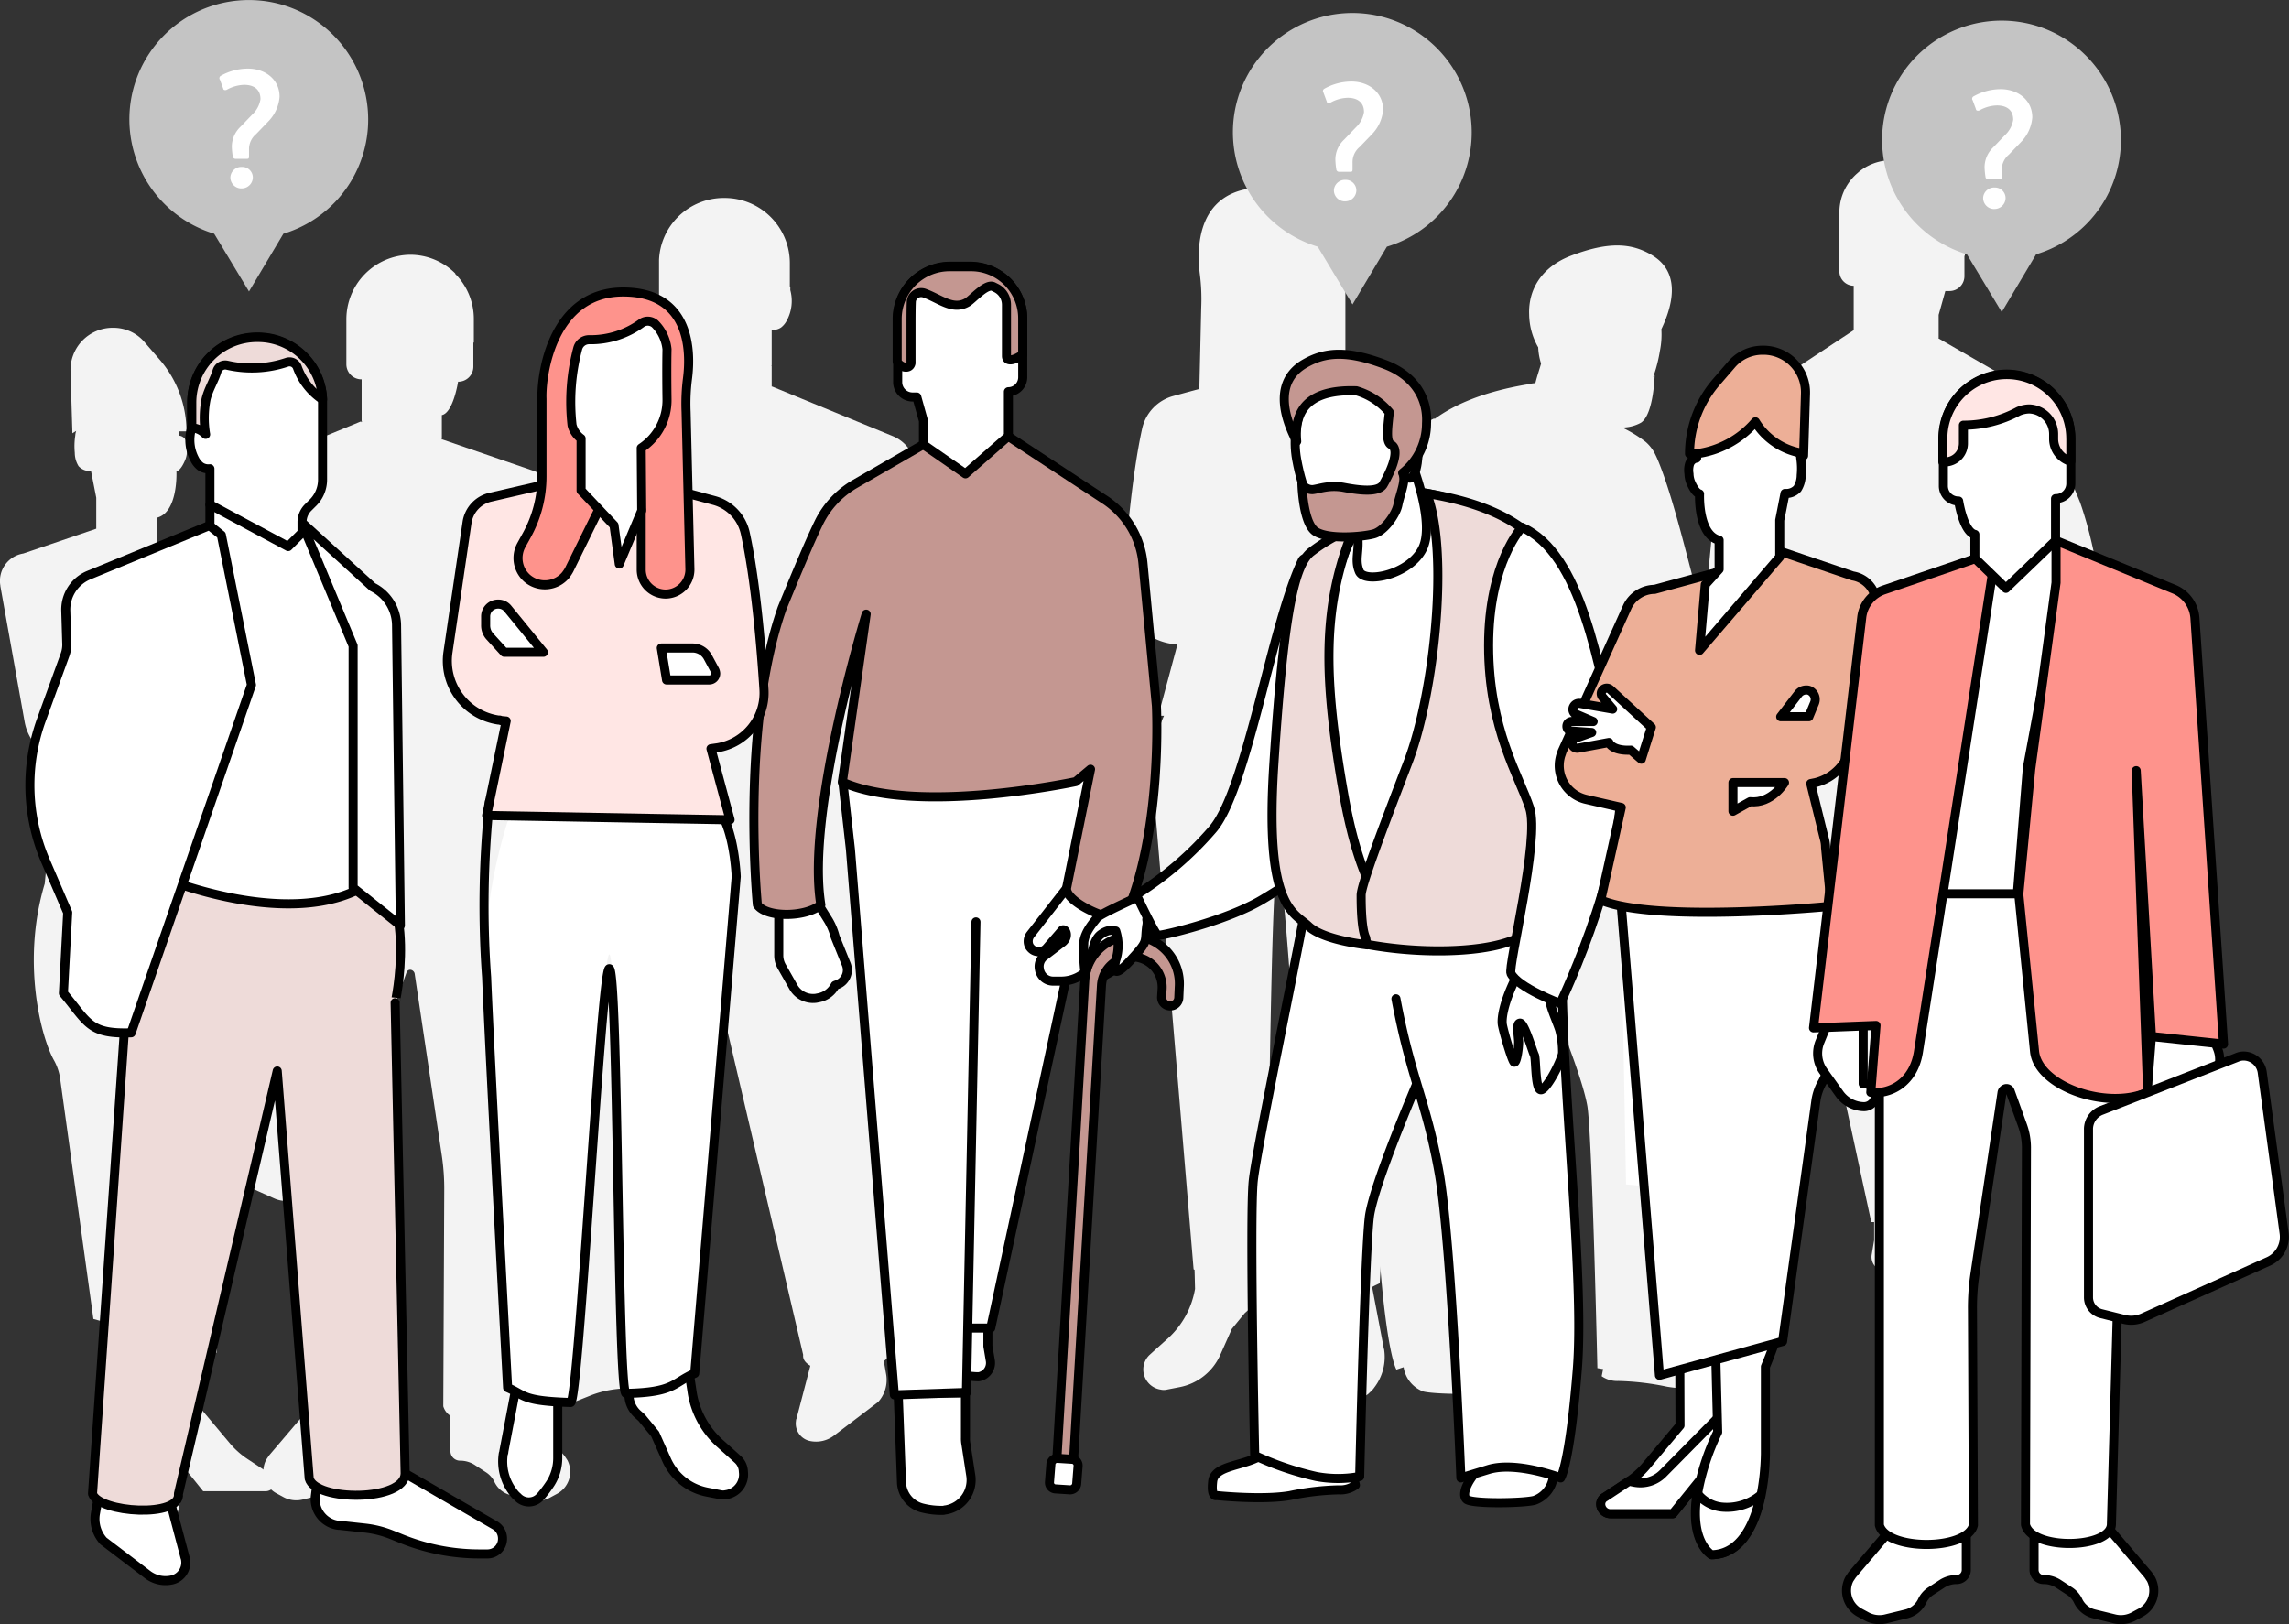
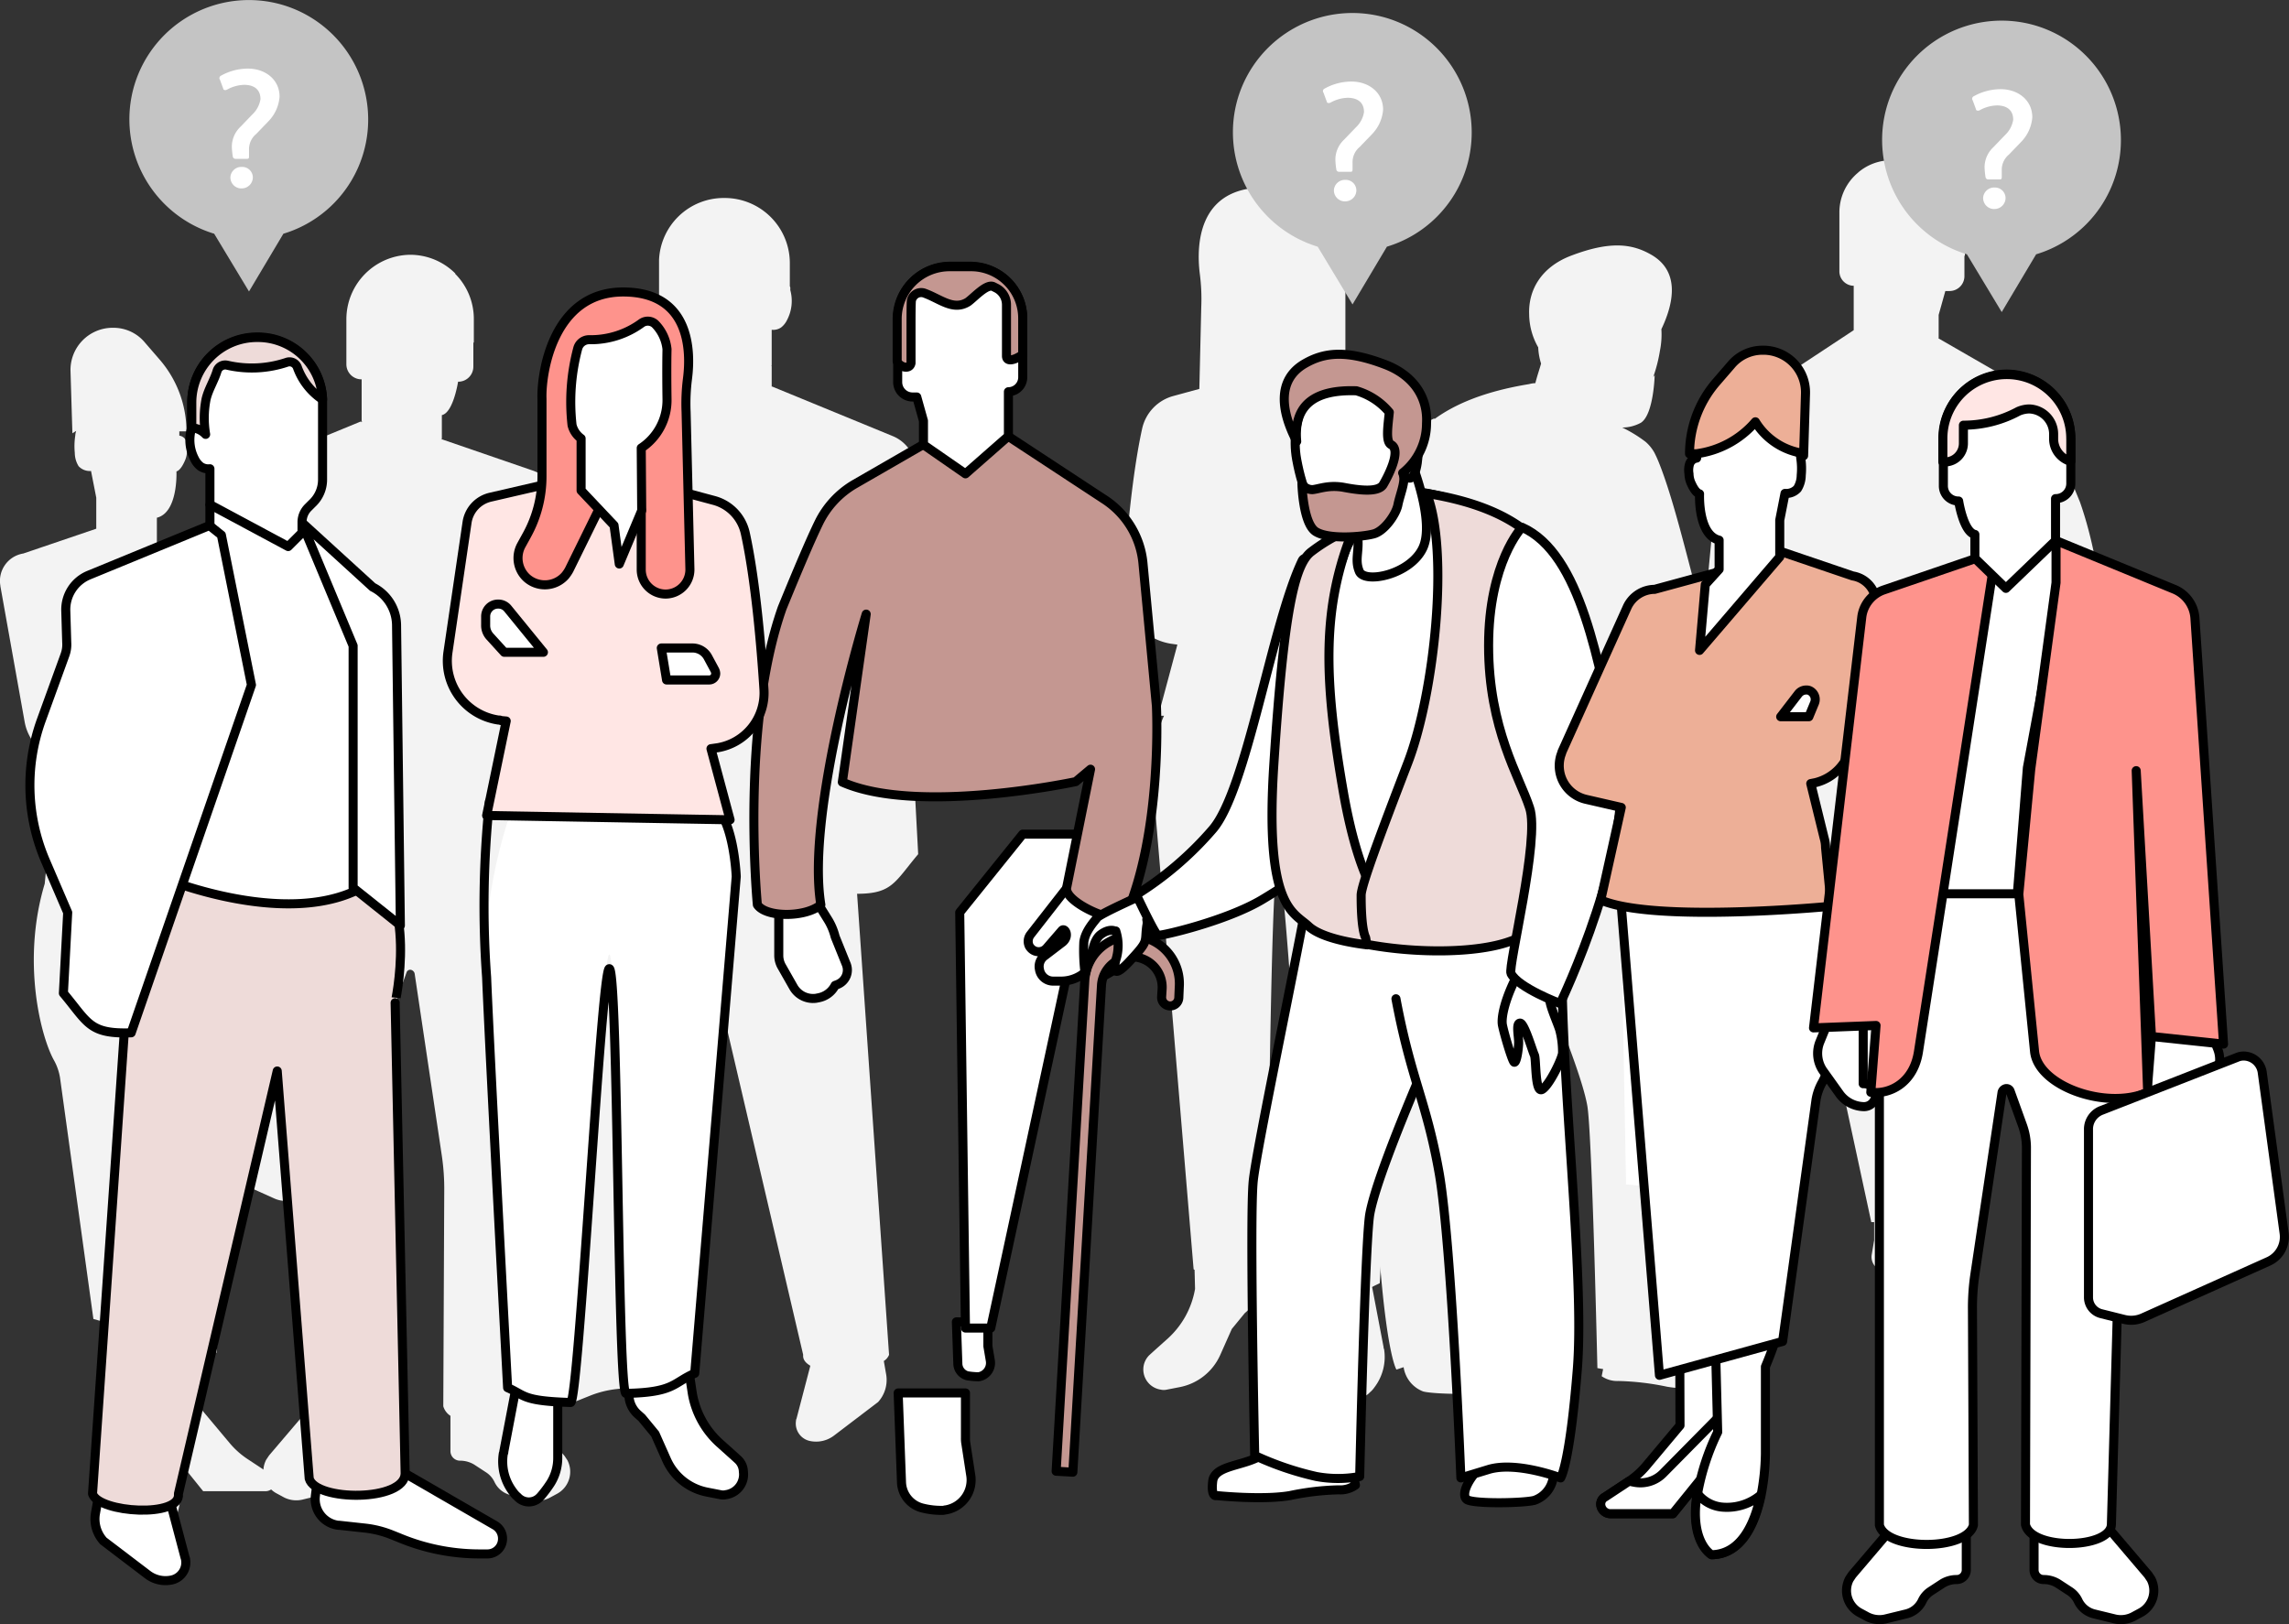
<svg xmlns="http://www.w3.org/2000/svg" width="379.365" height="269.231" viewBox="0 0 379.365 269.231">
  <rect x="0" y="0" width="379.365" height="269.231" fill="#333333" stroke="none" />
  <defs>
    <style>
      .cls-1 {
        fill: #f3f3f3;
      }

      .cls-2, .cls-4 {
        fill: #fff;
      }

      .cls-11, .cls-2, .cls-3, .cls-5, .cls-7, .cls-8, .cls-9 {
        stroke: #000;
        stroke-linecap: round;
        stroke-linejoin: round;
        stroke-width: 1.5px;
      }

      .cls-3 {
        fill: #c49791;
      }

      .cls-5 {
        fill: none;
      }

      .cls-6, .cls-7 {
        fill: #ffe6e4;
      }

      .cls-8 {
        fill: #fe938c;
      }

      .cls-9 {
        fill: #eedbd9;
      }

      .cls-10 {
        fill: #c4c4c4;
      }

      .cls-11 {
        fill: #edaf97;
      }
    </style>
  </defs>
  <g id="start-slide-0" transform="translate(-15.927 -26.862)">
    <path id="Path_12614" data-name="Path 12614" class="cls-1" d="M373.28,135.956l2.215-23.494a14.2,14.2,0,0,1,6.487-10.758L397.8,91.262h0V83.9a2.4,2.4,0,0,1-2.373-2.452V71.8a8.583,8.583,0,0,1,3.085-6.645l.079-.079h0a8.407,8.407,0,0,1,5.458-1.978h3.4a8.354,8.354,0,0,1,6.17,2.61,8.805,8.805,0,0,1,2.61,6.17v6.961c0,.079-.079.079-.079.158v3.322a2.465,2.465,0,0,1-2.452,2.452h-.712l-1.107,3.955v3.955h.079l11.391,6.566a15.05,15.05,0,0,1,5.854,6.328c1.345,2.769,3.243,7.2,6.091,14.16,6.961,19.776,4.113,49.2,4.113,49.2-.554.87-1.978,1.345-3.56,1.5v6.882a3.675,3.675,0,0,1-.475,1.819l-1.978,3.481a3.746,3.746,0,0,1-3.718,1.819l-.4-.079a3.887,3.887,0,0,1-2.769-2.057c-.158-.079-.237-.079-.4-.158a2.563,2.563,0,0,1-1.424-3.4l1.819-4.509a10.133,10.133,0,0,1,1.107-2.69l1.5-2.452c-.079-.079-.158-.079-.237-.158,2.531-15.5-7.515-48.175-7.515-48.175l3.955,27.845h-.079l-1.266,11.154-7.278,90.418h-.633l-.554,14.555a4.56,4.56,0,0,1-3.4,4.193,12.711,12.711,0,0,1-3.481.4c-.158,0-.316-.079-.475-.079a5.02,5.02,0,0,1-4.113-5.775l.791-5.142a4.866,4.866,0,0,0,.079-1.028v-7.436h2.215l-2.373-.079-.079-2.769h-.079a11.8,11.8,0,0,1-1.661.158h-.237a2.325,2.325,0,0,1-1.9-2.69l.4-2.373V239.11h-.475l-12.42-57.589a5.938,5.938,0,0,1-4.034-2.215l-1.028-1.266a9.6,9.6,0,0,1-2.057-5.063L381.033,171a4.644,4.644,0,0,1-2.531.079C372.173,156.84,373.28,135.956,373.28,135.956Z" transform="translate(-74.651 -9.668)" />
    <path id="Path_12615" data-name="Path 12615" class="cls-1" d="M251.295,134.7c.475-7.436,1.424-18.273,3.085-25.868a7.222,7.222,0,0,1,5.142-5.458l4.351-1.187.316-13.527a32.451,32.451,0,0,0-.237-5.537C263.4,78.767,263.4,68.8,274.631,68.8c11.708,0,13.606,13.606,13.448,17.72V99.335a9.57,9.57,0,0,0,.079,1.5l8.464,1.978a5.062,5.062,0,0,1,3.876,4.193l3.164,21.517a9.917,9.917,0,0,1-8.385,11.233.593.593,0,0,0-.4.079l-.87.079,2.769,13.369h0l.475,2.294h-.237a173.325,173.325,0,0,1,.237,26.817c-.237,5.617-.87,18.273-1.5,31.168h.158s-.079.949-.316,2.69c-.87,17.324-1.819,34.174-1.819,34.174-.475.237-.87.4-1.266.633l1.9,9.967a.475.475,0,0,0,.079.316,8.284,8.284,0,0,1-1.582,6.328,4.145,4.145,0,0,1-.791.87,2.509,2.509,0,0,1-3.56.158l-.237-.237a20.2,20.2,0,0,1-1.661-2.215,7.819,7.819,0,0,1-1.187-4.193V252.8c-.633,0-1.345.079-2.136.079-1.345.079-5.063-71.907-6.408-71.907-1.5,0-1.345,70.4-2.769,70.4h-.712a4.357,4.357,0,0,1-1.345,3.4l-.712.633-2.136,2.61-1.9,4.272a9.286,9.286,0,0,1-6.8,5.379l-2.057.4a2.228,2.228,0,0,1-1.028,0,3.381,3.381,0,0,1-2.848-3.8,3.344,3.344,0,0,1,.949-1.9l.87-.791,2.294-2.057a14.358,14.358,0,0,0,4.43-8.148l-.079-3.164c-.079,0-.079-.079-.158-.079l-6.882-82.349s.237-5.7,1.978-9.414h-.949l3.164-11.787-1.107-.158A9.338,9.338,0,0,1,251.295,134.7Z" transform="translate(-49.174 -10.859)" />
    <path id="Path_12616" data-name="Path 12616" class="cls-1" d="M117.566,267.973l14.872-8.623h0l1.661-78a41.189,41.189,0,0,1-.633-12.973l-.237.158.633-49.837a7.163,7.163,0,0,1,3.955-6.249l11.708-10.679v-.158a3.43,3.43,0,0,0-1.028-2.373l-.633-.633a5.392,5.392,0,0,1-1.74-3.955V81.363h0v-.079A10.728,10.728,0,0,1,156.881,71h.079A10.8,10.8,0,0,1,167.8,81.837v3.8a.593.593,0,0,1,.079.4h0v.237a6.81,6.81,0,0,1-.554,4.984,3.5,3.5,0,0,1-.949,1.187,2.276,2.276,0,0,1-1.582.4v5.933l-.079.079h.079v3.4h.079l20.014,8.227a6.183,6.183,0,0,1,3.8,5.854l-.158,5.3a5.022,5.022,0,0,0,.316,2.136l3.876,10.679A31.75,31.75,0,0,1,192,157.937l-3.639,8.464.712,13.369c-3.876,4.588-4.272,6.566-10.126,6.566l5.3,76.416a2.109,2.109,0,0,1-.87,1.028l.4,2.294a5.448,5.448,0,0,1-1.345,4.509l-7.278,5.537a4.9,4.9,0,0,1-3.876.949,2.956,2.956,0,0,1-2.452-3.4.6.6,0,0,1,.079-.316l2.294-8.781c-.791-.475-1.266-1.028-1.187-1.819l-16.375-70.088-5.3,67.556a2.533,2.533,0,0,1-1.187,1.424l.158,1.424a4.365,4.365,0,0,1-3.8,4.9h-.158l-4.351.475a16.755,16.755,0,0,0-4.351,1.107l-1.187.475a34.589,34.589,0,0,1-13.211,2.69h-1.424a2.5,2.5,0,0,1-2.531-2.531A2.525,2.525,0,0,1,117.566,267.973ZM149.524,101.93Z" transform="translate(-20.972 -11.319)" />
    <path id="Path_12617" data-name="Path 12617" class="cls-1" d="M296.163,147.2c3.164-14.951,6.17-33.145,15.9-37.575l.079.079c3.164-2.294,7.911-4.509,15.663-5.775h0a4.63,4.63,0,0,1,1.028-.158c.316-1.266.712-2.373.949-3.243a10.328,10.328,0,0,1-.475-2.69,11.194,11.194,0,0,1-1.5-5.458c-.158-4.034,1.978-7.752,6.724-9.651,6.724-2.61,10.363-2.057,13.527-.237,4.509,2.61,3.955,7.515,1.661,12.34a13.5,13.5,0,0,1-.237,3.56,25.018,25.018,0,0,1-1.107,4.351,1.365,1.365,0,0,0,.237-.316s-.158,6.566-2.294,7.911a6.525,6.525,0,0,1-3.085.791,22.181,22.181,0,0,1,3.876,2.373,6.706,6.706,0,0,1,1.424,1.74h0a18.561,18.561,0,0,1,.791,1.74c4.667,11.629,8.7,36.705,14.081,42.8a57.208,57.208,0,0,0,12.578,10.758,3.326,3.326,0,0,0-.158.4c1.978.949,6.328,2.927,6.724,3.4.475.633,1.978,2.215,2.215,4.034a29.08,29.08,0,0,1-.237,5.379h0c.079.316.079.633.158,1.028l4.588,79.106a1.1,1.1,0,0,1,1.028.949l.237,3.006a1,1,0,0,1-.949,1.107l-2.452.158a1,1,0,0,1-1.107-.949l-.237-3.006a1.19,1.19,0,0,1,.791-1.107l-4.588-78.552a4.163,4.163,0,0,0-.316-1.424c-.633-.316-1.345-.712-1.978-1.107-.158.554-.949.237-2.769-1.819-.079-.158-.237-.237-.316-.4a5.168,5.168,0,0,0-4.667,5.458l.079,1.266a1.426,1.426,0,0,1-2.848.158L369.1,185.8a7.843,7.843,0,0,1,5.458-8.069v-.158c-.475-.475-.949-.949-1.266-1.345a2.713,2.713,0,0,1-.712,1.028c-.475.158-11.391-2.373-17.324-5.933-1.187-.712-2.136-1.345-2.927-1.819a9.461,9.461,0,0,1-3.8,5.379c2.61,13.527,7.673,38.05,8.227,43.033.633,5.854-.237,45.565-.237,45.565a4.7,4.7,0,0,0-.554.237c3.006,1.5,7.2,1.5,7.515,4.034.316,2.769-.633,2.373-.633,2.373s-7.594.791-12.182,0a43.737,43.737,0,0,0-8.069-.949,4.523,4.523,0,0,1-2.769-.791l.237-1.187c-.554-.079-.949-.158-.949-.158s-.87-38.6-1.661-43.429c-.712-4.193-4.272-13.369-7.752-21.6a108.051,108.051,0,0,0-3.718,14.951c-2.136,12.182-3.56,50.311-3.56,50.311l-2.215-.633c1.5,1.9,1.9,3.56,1.266,4.114-.949.791-9.493.633-11.233.158A5.119,5.119,0,0,1,307,266.887l-1.187.4s-1.5-2.136-2.769-18.036c-1.107-13.764,1.978-40.66,2.531-61.228C303.6,184.064,293.236,160.886,296.163,147.2Z" transform="translate(-58.446 -13.398)" />
    <path id="Path_12618" data-name="Path 12618" class="cls-1" d="M19.782,135.617l12.1-4.113v-5.142l-.87-4.43a2.522,2.522,0,0,1-2.057-.791,4.253,4.253,0,0,1-.633-2.215,11.449,11.449,0,0,1,.079-2.848,2.811,2.811,0,0,1,.158-.791l-.633.4L27.613,105.4a6.992,6.992,0,0,1,6.8-7.2h.237a6.761,6.761,0,0,1,5.3,2.452l2.531,2.927a18.211,18.211,0,0,1,4.351,11.787H45.649v.712a1.446,1.446,0,0,1,1.187,1.028,3.573,3.573,0,0,1,.079,1.582,3.947,3.947,0,0,1-.4,1.661c-.316.712-.791,1.5-1.345,1.661,0,0,.316,6.8-3.243,7.673v4.825l.475.554,10.2,2.769a5.071,5.071,0,0,1,4.509,2.848L64.4,156.817l.633-.079a1.013,1.013,0,0,1,1.028.554.922.922,0,0,1-.4,1.266h-.079l-.316.158.475,1.028h.633a.793.793,0,0,1,.791.791.78.78,0,0,1-.712.791h0l1.5,3.4c.079.316.237.633.316,1.028A5.724,5.724,0,0,1,64,172.638l-5.854,1.345,3.4,15.346a16.64,16.64,0,0,1-3.322.949l-.87,46.2-3.006.237-2.531,31.4-3.4-.949v9.255l5.7,6.8a13.673,13.673,0,0,0,2.769,2.452l3.955,2.61a1.342,1.342,0,0,1,.712,1.266,1.629,1.629,0,0,1-1.582,1.5H49.6l-4.588-5.7c.158.791.4,1.5.475,2.294v.079l.079-.079c1.345,8.148-2.373,10.2-2.373,10.2h-.079c-4.984-.079-7.2-5.3-8.148-9.888a38.909,38.909,0,0,1-.712-6.8V266.7q-.831-2.017-1.424-3.8l-1.424-.4-5.537-40.027a8.848,8.848,0,0,0-.949-2.769c-2.215-3.876-5.458-16.454-1.582-29.348h0l.949-9.73a5.481,5.481,0,0,1,.237-1.582l2.215-9.018-.791-.158a7.991,7.991,0,0,1-5.933-6.328L15.985,141v-.079A4.59,4.59,0,0,1,19.782,135.617Z" transform="translate(0 -17.002)" />
    <path id="Path_12619" data-name="Path 12619" class="cls-1" d="M43.791,225.369l3.639-26.738a3.138,3.138,0,0,1,3.085-2.69,2.792,2.792,0,0,1,1.107.237l2.927,1.107a4.371,4.371,0,0,1,.237-2.452l.4-1.028-1.345.158,4.746-70.641a5.583,5.583,0,0,1,3.4-4.746L81.6,110.508v.158l.158-.158-.079-.079v-6.882a2.5,2.5,0,0,1-2.531-2.531V93.579A10.7,10.7,0,0,1,89.672,82.9a10.589,10.589,0,0,1,7.515,3.085v.079h0a10.589,10.589,0,0,1,3.085,7.515v3.876h-.079v3.955a2.5,2.5,0,0,1-2.531,2.531s-.791,5.142-2.69,5.537v3.955l-.079.079h.158L110,118.656a5.465,5.465,0,0,1,3.718,4.588l7.99,68.031-2.057-.079,1.028,2.452a5.086,5.086,0,0,1-.554,4.746l-2.769,3.876a5.1,5.1,0,0,1-4.034,2.057,1.925,1.925,0,0,1-1.9-1.9.593.593,0,0,1,.079-.4h-.712v71.749a2.826,2.826,0,0,1-1.187,1.582l5.7,6.645.475.712a4.147,4.147,0,0,1-1.661,5.537l-1.028.554a4.5,4.5,0,0,1-3.481.475l-3.243-.791a3.969,3.969,0,0,1-2.69-2.215,3.907,3.907,0,0,0-1.424-1.582l-1.819-1.187a4.441,4.441,0,0,0-2.452-.712,1.587,1.587,0,0,1-1.582-1.582v-5.854a2.826,2.826,0,0,1-1.187-1.582l.158-35.6a37.387,37.387,0,0,0-.4-5.933l-4.509-30.218a.836.836,0,0,0-.475-.554.64.64,0,0,0-.87.4l-2.057,5.7a10.881,10.881,0,0,0-.633,3.56l.237,62.493a2.8,2.8,0,0,1-1.424,1.74v5.775a1.587,1.587,0,0,1-1.582,1.582,4.441,4.441,0,0,0-2.452.712l-1.819,1.187a3.907,3.907,0,0,0-1.424,1.582,3.969,3.969,0,0,1-2.69,2.215l-3.243.791a4.5,4.5,0,0,1-3.481-.475l-1.028-.554a4.147,4.147,0,0,1-1.661-5.537l.475-.712,6.328-7.436a1.6,1.6,0,0,1-.237-.87l-.949-34.332-1.187.316a4.789,4.789,0,0,1-3.164-.316l-20.8-9.334A4.463,4.463,0,0,1,43.791,225.369ZM112.217,201a2,2,0,0,1,1.187-.475h.158v-9.572l-2.136-.079Zm-41.768,2.61v-.633a11.585,11.585,0,0,1-4.034-.949l1.9-53.317-2.531,44.062.633,8.148V201a1.375,1.375,0,0,1-.475.87Z" transform="translate(-5.815 -13.806)" />
    <g id="Group_7019" transform="translate(140.87 70.993)">
      <g id="Group_7018" transform="translate(0)">
        <path id="Path_12556" class="cls-2" d="M183.521,324.579v3.955l.4,2.373a2.325,2.325,0,0,1-1.9,2.69h-.237a11.8,11.8,0,0,1-1.661-.158,2.113,2.113,0,0,1-1.582-1.978L178.3,324.5Z" transform="translate(-144.736 -149.518)" />
        <path id="Path_12557" class="cls-2" d="M177.254,339.4v7.436a4.865,4.865,0,0,0,.079,1.028l.791,5.142a5.02,5.02,0,0,1-4.113,5.775c-.158,0-.316.079-.475.079a12.711,12.711,0,0,1-3.481-.4,4.56,4.56,0,0,1-3.4-4.193L166.1,339.4Z" transform="translate(-142.187 -152.632)" />
        <path id="Path_12558" class="cls-2" d="M189.442,222.3h12.34l-17.641,81.874h-4.193l-.949-68.9Z" transform="translate(-144.883 -128.164)" />
-         <path id="Path_12559_1_" class="cls-2" d="M204.574,214l-12.5-14L157.9,205.221l-3.4,3.718,1.266,11.233,7.278,90.418,11.945-.4,1.582-78" transform="translate(-139.763 -123.505)" />
        <path id="Path_12563" class="cls-2" d="M207.076,236.09l-.4,4.272a9.6,9.6,0,0,1-2.057,5.063l-1.028,1.266a6.146,6.146,0,0,1-4.825,2.294H197.5a2.3,2.3,0,0,1-2.294-1.978h0a2.156,2.156,0,0,1,.87-2.215l3.006-2.294c1.187-1.028.316-2.452-.158-1.9l-2.531,2.927a1.747,1.747,0,0,1-2.452.158,2.1,2.1,0,0,1-.4-.475h0a1.824,1.824,0,0,1,.158-1.9l6.17-7.911Z" transform="translate(-147.882 -130.484)" />
        <path id="Path_12564" class="cls-2" d="M147.112,235.9l2.215,3.56a10.133,10.133,0,0,1,1.107,2.69l1.819,4.509a2.563,2.563,0,0,1-1.424,3.4c-.158.079-.237.079-.4.158h0a3.887,3.887,0,0,1-2.769,2.057l-.4.079a3.746,3.746,0,0,1-3.718-1.819l-1.978-3.481a3.675,3.675,0,0,1-.475-1.819V235.9h6.012Z" transform="translate(-136.964 -131.006)" />
        <path id="Path_12560" class="cls-3" d="M163.9,140.324l14.081-1.424,15.9,10.442a14.2,14.2,0,0,1,6.487,10.758l2.215,23.494s1.107,20.884-5.221,35.123c-2.294.949-10.126-2.69-9.651-4.984l3.955-19.618-2.452,2.057s-26.184,5.617-38.683.079l3.955-27.845s-10.046,32.671-7.515,48.175c-2.531,2.136-9.1,2.136-10.521,0,0,0-2.848-29.427,4.113-49.2,2.848-6.961,4.746-11.391,6.091-14.16a15.05,15.05,0,0,1,5.854-6.328Z" transform="translate(-135.871 -110.738)" />
        <path id="Path_12561" class="cls-2" d="M186.726,112v9.651a2.4,2.4,0,0,1-2.373,2.452h0v7.357l-7.12,6.249-6.961-4.825V128.93l-1.107-3.955h-.712A2.465,2.465,0,0,1,166,122.523h0V112a8.677,8.677,0,0,1,8.7-8.7h3.4A8.711,8.711,0,0,1,186.726,112Z" transform="translate(-142.166 -103.3)" />
        <path id="Path_12562" class="cls-3" d="M186.7,112.022v5.933c-1.187.87-2.69,1.345-2.69.237v-8.464a3.1,3.1,0,0,0-1.661-2.769l-.475-.237c-1.107-.633-3.243,1.819-4.272,2.531-2.452,1.5-4.588-.554-7.278-1.5a1.65,1.65,0,0,0-2.057,1.187c-.079.158-.079,3.481-.079,3.639v6.8c-.237,1.187-1.978.633-2.294-.316V112.1a8.677,8.677,0,0,1,8.7-8.7H178A8.56,8.56,0,0,1,186.7,112.022Z" transform="translate(-142.145 -103.321)" />
      </g>
    </g>
    <g id="Group_7032" transform="translate(90.063 75.261)">
      <g id="Group_7031" transform="translate(0 0)">
        <g id="Group_7030">
          <g id="Group_7026" transform="translate(7.857 144.763)">
            <path id="Path_12582" class="cls-4" d="M-79.2,277s1.345,12.182,4.746,30.456L-77.7,324.463a.476.476,0,0,1-.079.316,8.284,8.284,0,0,0,1.582,6.328,4.147,4.147,0,0,0,.791.87,2.51,2.51,0,0,0,3.56.158l.237-.237a20.2,20.2,0,0,0,1.661-2.215,7.819,7.819,0,0,0,1.187-4.193v-14.4l-.475-32.592Z" transform="translate(79.2 -277)" />
            <path id="Path_12583" class="cls-5" d="M-75.69,277s-1.819,12.182,1.582,30.456l-3.243,17.008a.476.476,0,0,1-.079.316,8.284,8.284,0,0,0,1.582,6.328,4.147,4.147,0,0,0,.791.87,2.51,2.51,0,0,0,3.56.158l.237-.237a20.2,20.2,0,0,0,1.661-2.215,7.819,7.819,0,0,0,1.187-4.193v-14.4l-.475-32.592Z" transform="translate(78.855 -277)" />
          </g>
          <g id="Group_7027" transform="translate(30.101 142.39)">
            <path id="Path_12584" class="cls-4" d="M-32.981,325.181l-.87-.791-2.294-2.057a14.357,14.357,0,0,1-4.43-8.148L-39.151,274l-10.126,3.876c1.107,10.2-1.9,24.6.079,29.19a3.779,3.779,0,0,1-.237,3.322l-1.107,1.978a4.337,4.337,0,0,0,.87,5.3h0l.712.633,2.215,2.69,1.9,4.272a9.286,9.286,0,0,0,6.8,5.379h0l2.057.4a2.228,2.228,0,0,0,1.028,0,3.381,3.381,0,0,0,2.848-3.8A2.872,2.872,0,0,0-32.981,325.181Z" transform="translate(51.08 -274)" />
            <path id="Path_12585" class="cls-5" d="M-32.981,325.453l-.87-.791-2.294-2.057a14.357,14.357,0,0,1-4.43-8.148L-46.508,275.3l-2.769,2.769c1.107,10.2-1.9,24.6.079,29.19a3.779,3.779,0,0,1-.237,3.322l-1.107,1.978a4.337,4.337,0,0,0,.87,5.3h0l.712.633,2.215,2.69,1.9,4.272a9.286,9.286,0,0,0,6.8,5.379h0l2.057.4a2.229,2.229,0,0,0,1.028,0,3.381,3.381,0,0,0,2.848-3.8A2.832,2.832,0,0,0-32.981,325.453Z" transform="translate(51.08 -274.272)" />
          </g>
          <g id="Group_7028" transform="translate(6.085 82.903)">
            <path id="Path_12586" class="cls-4" d="M-75.718,198.8s-6.408,15.109-5.221,30.693c.554,13.606,3.481,68.031,3.481,68.031,2.927,1.266,2.373,2.215,10.442,2.452,1.345.079,5.063-74.28,6.408-74.28,1.5,0,1.345,72.777,2.769,72.777,8.069-.158,7.752-1.74,11.391-3.322l6.091-82.349s-.4-10.284-4.272-12.182Z" transform="translate(81.366 -198.8)" />
            <path id="Path_12587" class="cls-5" d="M-80.538,200.8a165,165,0,0,0-.475,29.111c.554,13.606,3.481,68.031,3.481,68.031,2.927,1.266,2.373,2.215,10.442,2.452,1.345.079,5.063-71.907,6.408-71.907,1.5,0,1.345,70.4,2.769,70.4,8.069-.158,7.752-1.74,11.391-3.322l6.882-82.349s-.4-10.284-4.272-12.182Z" transform="translate(81.44 -199.218)" />
          </g>
          <g id="Group_7029" transform="translate(0 29.665)">
            <path id="Path_12588" class="cls-6" d="M-63.16,131.5l-18.827,4.351a5.062,5.062,0,0,0-3.876,4.193l-3.164,21.517a9.917,9.917,0,0,0,8.385,11.233.593.593,0,0,1,.4.079l.87.079-3.243,15.663,40.344.712-3.164-11.787,1.107-.158a9.21,9.21,0,0,0,7.673-9.651c-.475-7.436-1.424-18.273-3.085-25.868a7.222,7.222,0,0,0-5.142-5.458Z" transform="translate(89.132 -131.5)" />
            <path id="Path_12589" class="cls-7" d="M-63.16,131.5l-18.827,4.351a5.062,5.062,0,0,0-3.876,4.193l-3.164,21.517a9.917,9.917,0,0,0,8.385,11.233.593.593,0,0,1,.4.079l.87.079-3.243,15.663,40.344.712-3.164-11.787,1.107-.158a9.21,9.21,0,0,0,7.673-9.651c-.475-7.436-1.424-18.273-3.085-25.868a7.222,7.222,0,0,0-5.142-5.458Z" transform="translate(89.132 -131.5)" />
          </g>
          <path id="Path_12590" class="cls-2" d="M-44.3,168.6l.87,5.3h7.04a1.081,1.081,0,0,0,1.107-1.107,1.467,1.467,0,0,0-.158-.554l-1.107-2.057a2.915,2.915,0,0,0-2.69-1.582Z" transform="translate(79.765 -109.587)" />
          <path id="Path_12591" class="cls-2" d="M-78.015,167.39h6.487l-5.933-7.278a1.992,1.992,0,0,0-1.582-.712h0a2.042,2.042,0,0,0-2.057,2.057v1.424a2.7,2.7,0,0,0,.712,1.9Z" transform="translate(87.454 -107.665)" />
          <path id="Path_12592" class="cls-8" d="M-56.9,94c-11.708,0-13.606,13.606-13.448,17.72v12.815a20.13,20.13,0,0,1-2.531,9.809l-.87,1.582a4.463,4.463,0,0,0,.949,5.537h0a4.5,4.5,0,0,0,6.328-.475,6.6,6.6,0,0,0,.633-.949l4.9-9.967h7.04v9.967a4.051,4.051,0,0,0,4.034,4.034h0a4.051,4.051,0,0,0,4.034-4.034v-.079l-.633-26.1a32.45,32.45,0,0,1,.237-5.537C-45.668,103.967-45.668,94-56.9,94Z" transform="translate(86.037 -94)" />
          <path id="Path_12593" class="cls-2" d="M-51.507,100.418a14.265,14.265,0,0,1-8.7,2.769,1.947,1.947,0,0,0-1.9,1.424,34.5,34.5,0,0,0-.949,12.736,3.875,3.875,0,0,0,1.5,2.215v8.623l5.458,5.775.87,6.408,3.718-8.86-.079-10.363a9.508,9.508,0,0,0,4.272-8.069c-.079-5.537,0-8.306,0-8.306a6.95,6.95,0,0,0-1.978-4.193A1.8,1.8,0,0,0-51.507,100.418Z" transform="translate(83.728 -95.276)" />
        </g>
      </g>
    </g>
    <g id="Group_7037" transform="translate(20.882 82.727)">
      <g id="Group_7036" transform="translate(0 0)">
        <path id="Path_12605" class="cls-2" d="M39.654,278.679l-.87,4.9a5.448,5.448,0,0,0,1.345,4.509l7.278,5.537a4.9,4.9,0,0,0,3.876.949h0a2.956,2.956,0,0,0,2.452-3.4.6.6,0,0,0-.079-.316L50.413,278.6Z" transform="translate(-27.933 -88.509)" />
        <path id="Path_12606" class="cls-2" d="M85.364,275.887l-.475,3.876a4.365,4.365,0,0,0,3.8,4.9h.158l4.351.475a16.755,16.755,0,0,1,4.351,1.107l1.187.475a34.589,34.589,0,0,0,13.211,2.69h1.424a2.5,2.5,0,0,0,2.531-2.531h0a2.525,2.525,0,0,0-1.266-2.215L97.389,274.7Z" transform="translate(-37.571 -87.694)" />
        <path id="Path_12607" class="cls-9" d="M83.369,148l-34.253,1.74-5.458,23.969L38.2,252.973c1.028,3.164,14.714,4.034,14.239,0l16.375-70.088,5.3,67.556c1.028,3.8,15.9,3.876,15.9-.87l-1.661-78C88.353,171.653,92.387,153.7,83.369,148Z" transform="translate(-27.823 -61.221)" />
        <path id="Path_12608" class="cls-2" d="M65.211,72.4l-4.667.87v3.4L52,80.943v53.871s25.472,10.837,37.5-.87L87.36,99.138a10.65,10.65,0,0,0-1.424-4.825L77.393,79.045l-1.74-3.006Z" transform="translate(-30.707 -45.425)" />
        <path id="Path_12609" class="cls-2" d="M54.84,77.8l1.978,1.582L61.8,104.221,41.867,161.889c-6.961.237-7.12-1.661-11.233-6.566l.712-13.369-3.639-8.464A31.75,31.75,0,0,1,26.995,110l3.876-10.679a5.022,5.022,0,0,0,.316-2.136l-.158-5.3a6.183,6.183,0,0,1,3.8-5.854Z" transform="translate(-25.082 -46.553)" />
        <path id="Path_12610" class="cls-2" d="M82,77.1,93.787,87.858a7.163,7.163,0,0,1,3.955,6.249l.633,49.837-7.831-6.249V97.588Z" transform="translate(-36.975 -46.407)" />
        <path id="Path_12611" class="cls-2" d="M59.389,58.551a3.5,3.5,0,0,0,.949,1.187,2.276,2.276,0,0,0,1.582.4v5.933l12.973,6.961,2.294-2.294V68.914a3.43,3.43,0,0,1,1.028-2.373l.633-.633a5.392,5.392,0,0,0,1.74-3.955V48.584A10.728,10.728,0,0,0,69.831,38.3h-.079A10.8,10.8,0,0,0,58.915,49.137h0v3.8a1.542,1.542,0,0,0-.079.633A6.81,6.81,0,0,0,59.389,58.551Z" transform="translate(-32.084 -38.3)" />
        <path id="Path_12612" class="cls-9" d="M61.273,54.458a16.2,16.2,0,0,1,.079-5.854c.4-1.661,1.345-3.085,1.819-4.667a1.417,1.417,0,0,1,1.661-.949,18.242,18.242,0,0,0,9.888-.475,1.378,1.378,0,0,1,1.74.791,10.817,10.817,0,0,0,4.193,5.379A10.728,10.728,0,0,0,69.9,38.4h-.079A10.8,10.8,0,0,0,58.979,49.237h0v3.8c0,.079-.079.237-.079.316A3.483,3.483,0,0,1,61.273,54.458Z" transform="translate(-32.148 -38.321)" />
      </g>
    </g>
    <g id="Group_7039" transform="translate(37.362 26.862)">
      <path id="Union_46" class="cls-10" d="M-197.914,303.367a19.822,19.822,0,0,1-13.211-24.681,19.822,19.822,0,0,1,24.681-13.211,19.823,19.823,0,0,1,13.211,24.681,19.746,19.746,0,0,1-13.211,13.211l-5.7,9.572Z" transform="translate(211.976 -264.624)" />
      <path id="Path_12613" class="cls-4" d="M-183.133,283.667c0-2.927-2.452-4.667-5.221-4.667a9.149,9.149,0,0,0-4.509,1.187.435.435,0,0,0-.237.4.291.291,0,0,0,.079.237l.554,1.5c0,.158.158.237.316.237a.6.6,0,0,0,.316-.079,6.174,6.174,0,0,1,2.848-.791c1.345,0,2.69.554,2.69,2.373a4.416,4.416,0,0,1-1.345,2.531l-1.978,2.057a4.555,4.555,0,0,0-1.424,3.243,11.8,11.8,0,0,0,.158,1.661.443.443,0,0,0,.475.4h1.9c.237,0,.316-.079.316-.4v-1.107a3.267,3.267,0,0,1,1.187-2.61l2.057-2.136A6.544,6.544,0,0,0-183.133,283.667Zm-4.43,13.369a1.756,1.756,0,0,0-1.74-1.74h-.079a1.827,1.827,0,0,0-1.9,1.661,1.827,1.827,0,0,0,1.661,1.9h.237A1.84,1.84,0,0,0-187.563,297.036Z" transform="translate(208.032 -267.628)" />
    </g>
    <g id="Group_7040" transform="translate(220.254 29.008)">
      <path id="Union_46-2" class="cls-10" d="M-214.714,285.467a19.822,19.822,0,0,1-13.211-24.681,19.823,19.823,0,0,1,24.681-13.211,19.823,19.823,0,0,1,13.211,24.681,19.746,19.746,0,0,1-13.211,13.211l-5.7,9.572Z" transform="translate(228.776 -246.724)" />
      <path id="Path_12613-2" class="cls-4" d="M-199.933,265.767c0-2.927-2.452-4.667-5.221-4.667a9.149,9.149,0,0,0-4.509,1.187.435.435,0,0,0-.237.4.291.291,0,0,0,.079.237l.554,1.5c0,.158.158.237.316.237a.6.6,0,0,0,.316-.079,6.174,6.174,0,0,1,2.848-.791c1.345,0,2.69.554,2.69,2.373a4.416,4.416,0,0,1-1.345,2.531l-1.978,2.057a4.555,4.555,0,0,0-1.424,3.243,11.8,11.8,0,0,0,.158,1.661.443.443,0,0,0,.475.4h1.9c.237,0,.316-.079.316-.4v-1.107a3.267,3.267,0,0,1,1.187-2.61l2.057-2.136A6.544,6.544,0,0,0-199.933,265.767Zm-4.43,13.369a1.756,1.756,0,0,0-1.74-1.74h-.079a1.827,1.827,0,0,0-1.9,1.661,1.827,1.827,0,0,0,1.661,1.9h.237A1.84,1.84,0,0,0-204.363,279.136Z" transform="translate(224.832 -249.728)" />
    </g>
    <g id="Group_7041" transform="translate(327.849 30.274)">
      <path id="Union_46-3" class="cls-10" d="M-211.614,331.067a19.822,19.822,0,0,1-13.211-24.681,19.822,19.822,0,0,1,24.681-13.211,19.822,19.822,0,0,1,13.211,24.681,19.746,19.746,0,0,1-13.211,13.211l-5.7,9.572Z" transform="translate(225.676 -292.324)" />
      <path id="Path_12613-3" class="cls-4" d="M-196.833,311.367c0-2.927-2.452-4.667-5.221-4.667a9.149,9.149,0,0,0-4.509,1.187.435.435,0,0,0-.237.4.29.29,0,0,0,.079.237l.554,1.5c0,.158.158.237.316.237a.6.6,0,0,0,.316-.079,6.174,6.174,0,0,1,2.848-.791c1.345,0,2.69.554,2.69,2.373a4.416,4.416,0,0,1-1.345,2.531l-1.978,2.057a4.555,4.555,0,0,0-1.424,3.243,11.8,11.8,0,0,0,.158,1.661.443.443,0,0,0,.475.4h1.9c.237,0,.316-.079.316-.4v-1.107a3.267,3.267,0,0,1,1.187-2.61l2.057-2.136A6.544,6.544,0,0,0-196.833,311.367Zm-4.43,13.369A1.756,1.756,0,0,0-203,323h-.079a1.827,1.827,0,0,0-1.9,1.661,1.828,1.828,0,0,0,1.661,1.9h.237A1.84,1.84,0,0,0-201.263,324.736Z" transform="translate(221.732 -295.328)" />
    </g>
    <g id="Group_7043" data-name="Group 7043" transform="translate(189.85 85.586)">
      <path id="Path_12620" data-name="Path 12620" class="cls-2" d="M278.368,334.2c-2.927,2.057-8.069,1.74-8.385,4.509s.633,2.373.633,2.373,7.594.791,12.182,0a43.737,43.737,0,0,1,8.069-.949,4.254,4.254,0,0,0,2.769-.791l-.791-3.876Z" transform="translate(-242.92 -151.899)" />
      <path id="Path_12621" data-name="Path 12621" class="cls-2" d="M326.515,335.532c-3.243,2.769-4.351,5.617-3.4,6.408s9.493.633,11.233.158a4.724,4.724,0,0,0,3.085-5.3C336.8,334.424,326.515,335.532,326.515,335.532Z" transform="translate(-253.966 -152.123)" />
      <path id="Path_12622" data-name="Path 12622" class="cls-2" d="M252.78,217.2c-3.639,1.582-7.752,3.481-8.543,5.458s-1.424,7.594-.633,8.385c.87.791,5.3-1.661,6.408-3.243a58.463,58.463,0,0,1,5.221-5.7C255.786,221.788,252.78,217.2,252.78,217.2Z" transform="translate(-237.346 -127.453)" />
      <path id="Path_12623" data-name="Path 12623" class="cls-3" d="M254.761,234.465l-.079,1.266a1.426,1.426,0,0,0,2.848.158l.079-1.819a7.928,7.928,0,0,0-6.882-8.385,7.845,7.845,0,0,0-8.781,7.357L237.2,314.362l2.769.158,4.746-80.688a5.033,5.033,0,1,1,10.046.633Z" transform="translate(-236.084 -129.213)" />
      <path id="Path_12624" data-name="Path 12624" class="cls-2" d="M254.136,218.8l-1.187-1.9s-7.278,3.243-7.752,3.876-1.978,2.215-2.215,4.034a29.078,29.078,0,0,0,.237,5.379,4.982,4.982,0,0,0,.237-1.028,8.707,8.707,0,0,1,.87-1.9s.079-2.69,1.5-3.718,2.294-.554,2.294-.554h.158a7.739,7.739,0,0,1,0,4.825c-.475,1.978-.237,3.006,2.61-.158,2.927-3.164,2.136-2.769,2.531-5.537a2.251,2.251,0,0,0,0-1.028C253.741,219.985,254.136,218.8,254.136,218.8Z" transform="translate(-237.278 -127.39)" />
      <path id="Path_12625" data-name="Path 12625" class="cls-2" d="M282.4,147.787c0-.949-.554-1.661-.949-.791-5.063,10.679-9.176,38.129-14.872,44.536A55.224,55.224,0,0,1,254,202.291s3.085,6.566,3.56,6.724,11.391-2.373,17.324-5.933,6.566-4.509,6.566-4.509Z" transform="translate(-239.594 -112.702)" />
      <path id="Path_12626" data-name="Path 12626" class="cls-2" d="M287.774,213.124c-1.661,10.046-8.7,43.192-9.334,49.046s.237,45.565.237,45.565a50.254,50.254,0,0,0,10.2,3.481,19.656,19.656,0,0,0,7.2,0s.87-38.6,1.661-43.429c1.5-8.622,14.872-37.812,14.872-37.812l-14.4-23.573Z" transform="translate(-244.652 -125.196)" />
      <path id="Path_12627" data-name="Path 12627" class="cls-2" d="M291.234,203.083s-5.221.316-6.487-19.776a125.661,125.661,0,0,1,3.955-38.129l11.866-7.911,6.8-4.667c16.138,2.769,21.6,10.758,23.336,13.29,1.661,2.531.633,41.056.237,62.019-.4,21.042,3.8,54.187,2.531,70.088s-2.769,18.036-2.769,18.036-7.2-2.769-11.866-1.424l-4.667,1.424s-1.5-38.129-3.56-50.311c-2.136-12.182-4.667-15.584-7.2-29.111" transform="translate(-245.977 -109.776)" />
      <path id="Path_12628" data-name="Path 12628" class="cls-2" d="M300.53,139.033c-2.294,1.5-3.639,6.091-3.639,6.091l-.791-4.193,4.825-2.531Z" transform="translate(-248.391 -110.988)" />
      <path id="Path_12629" data-name="Path 12629" class="cls-2" d="M308.946,124.9s4.034,9.888,1.9,14.318-9.73,5.933-10.521,3.8c-.87-2.136.237-3.56-.4-6.566a76.461,76.461,0,0,1-1.028-7.594l9.493-9.255Z" transform="translate(-248.976 -107.06)" />
      <path id="Path_12630" data-name="Path 12630" class="cls-2" d="M305.886,120.557c-.87,8.623-3.164,12.024-11,12.024-4.509,0-6.408-5.379-7.357-10.521-1.266-6.961,2.452-14.16,6.961-14.16S306.677,112.172,305.886,120.557Z" transform="translate(-246.548 -104.615)" />
      <path id="Path_12631" data-name="Path 12631" class="cls-9" d="M296.014,140.1c-5.3,12.815-5.142,24.6-1.661,44.378,2.136,11.866,4.9,15.821,4.9,15.821l-1.028,8.939s-7.2-.712-9.73-3.085-7.278-3.006-5.775-26.659c1.661-25.788,3.481-33.383,6.249-35.439A28.693,28.693,0,0,1,296.014,140.1Z" transform="translate(-245.536 -111.343)" />
      <path id="Path_12632" data-name="Path 12632" class="cls-9" d="M333.375,144.845c-2.057-2.927-5.616-9.414-21.438-11.945,3.8,9.414,1.345,33.066-3.085,44.616-4.588,11.945-7.752,20.409-7.752,21.991,0,1.107,0,5.379.712,6.961.079.079.158,1.107.237,1.187,8.543,1.582,18.353,1.424,23.653-.475a45.3,45.3,0,0,0,5.7-2.452C332.426,197.371,333.138,163.593,333.375,144.845Z" transform="translate(-249.435 -109.839)" />
      <path id="Path_12633" data-name="Path 12633" class="cls-2" d="M333.536,232.9c-2.452,4.509-3.085,7.752-2.848,9.018s1.661,6.17,1.978,6.17c.4,0,.712-2.373.712-3.322,0-1.028-.475-3.164.237-3.164s2.057,4.667,2.373,5.3.079,6.328,1.266,5.7,3.4-5.221,3.4-6.091a14.172,14.172,0,0,0-.475-3.8c-.4-1.266-1.582-3.8-1.661-5.063s-.158-3.243-.158-3.243Z" transform="translate(-255.608 -130.733)" />
      <path id="Path_12634" data-name="Path 12634" class="cls-2" d="M333.337,140c9.809,4.351,12.736,22.624,15.9,37.575s-9.572,41.372-9.572,41.372-6.961-2.61-8.148-4.984c-.554-1.107,4.825-22.308,3.085-27.45-1.661-5.142-6.8-13.052-6.8-26.9S333.337,140,333.337,140Z" transform="translate(-255.014 -111.322)" />
-       <path id="Path_12635" data-name="Path 12635" class="cls-2" d="M239.2,340.319l-2.452-.158a1.046,1.046,0,0,1-.949-1.107l.237-3.006a1.046,1.046,0,0,1,1.107-.949l2.452.158a1.046,1.046,0,0,1,.949,1.107l-.237,3.006A1.109,1.109,0,0,1,239.2,340.319Z" transform="translate(-235.789 -152.085)" />
      <path id="Path_12636" data-name="Path 12636" class="cls-2" d="M308.758,123.465s2.848-6.091,3.243-3.085c.4,2.927-.079,7.2-1.266,7.2s-2.136-1.74-2.136-1.74Z" transform="translate(-251.002 -107.048)" />
      <path id="Path_12637" data-name="Path 12637" class="cls-3" d="M301.927,105.529c-6.724-2.61-10.363-2.057-13.527-.237-4.667,2.69-3.955,7.911-1.345,12.894-.554-5.933,2.848-8.623,9.888-8.385a11.13,11.13,0,0,1,5.458,3.56c-.237,2.373-.633,4.9.316,5.379,1.74.949-.554,5.3-1.345,6.645-.87,1.345-4.193.87-6.645.4-2.452-.4-4.034.316-5.063.4a2.054,2.054,0,0,1-1.74-.949s.158,6.566,2.294,7.911,7.673.87,9.493.4c1.819-.4,3.8-3.243,4.114-4.825s1.187-3.639.949-4.746a1.467,1.467,0,0,0-.158-.554,10.5,10.5,0,0,0,3.955-8.227C308.809,111.146,306.674,107.428,301.927,105.529Z" transform="translate(-246.07 -103.747)" />
    </g>
    <g id="Group_7023" transform="translate(274.352 84.916)">
      <g id="Group_7044" data-name="Group 7044" transform="translate(6.873 128.23)">
        <path id="Path_12565" class="cls-2" d="M371.947,318.871l-8.7,10.758H352.882a1.629,1.629,0,0,1-1.582-1.5,1.342,1.342,0,0,1,.712-1.266l3.955-2.61h0a13.673,13.673,0,0,0,2.769-2.452l5.7-6.8-.158-48.729L374.082,265l-2.769,39.157a11.592,11.592,0,0,0,2.611,5.854l.237.316,1.187,1.345a3.681,3.681,0,0,1,.949,2.452,3.829,3.829,0,0,1-1.266,2.848l-.949.87" transform="translate(-351.3 -265)" />
        <path id="Path_12566" class="cls-2" d="M371.947,330.823l-8.7,10.758H352.882a1.629,1.629,0,0,1-1.582-1.5,1.342,1.342,0,0,1,.712-1.266l3.955-2.61h.079l.791.158a5.265,5.265,0,0,0,4.746-1.424L374.161,322.2l1.187,1.345A3.68,3.68,0,0,1,376.3,326a3.83,3.83,0,0,1-1.266,2.848l-.949.87" transform="translate(-351.3 -276.952)" />
        <path id="Path_12567" class="cls-2" d="M382.756,305.348v14.476a38.908,38.908,0,0,1-.712,6.8c-.949,4.588-3.164,9.809-8.148,9.888,0,0-3.718-2.057-2.373-10.2a38.97,38.97,0,0,1,3.322-10.125l-1.266-49.916,10.917-.87,1.028,9.809C385.445,275.367,390.508,287,382.756,305.348Z" transform="translate(-355.464 -265.084)" />
        <path id="Path_12568" class="cls-2" d="M381.944,342.716c-.949,4.588-3.164,9.809-8.148,9.888,0,0-3.718-2.057-2.373-10.2a5.868,5.868,0,0,0,4.034,2.294A8.736,8.736,0,0,0,381.944,342.716Z" transform="translate(-355.443 -281.172)" />
      </g>
      <g id="Group_7020" transform="translate(10.196 89.152)">
        <path id="Path_12569" class="cls-4" d="M355.5,217.578l.87,47.147,25.947,2.294,2.373-16.3a8.848,8.848,0,0,1,.949-2.769c2.215-3.876,8.623-16.454,4.746-29.348L365.072,215.6Z" transform="translate(-355.5 -215.6)" />
        <path id="Path_12570" class="cls-2" d="M355.5,217.578l6.408,78.789,20.409-5.617,5.537-40.027a8.847,8.847,0,0,1,.949-2.769c2.215-3.876,5.458-16.454,1.582-29.348L365.072,215.6Z" transform="translate(-355.5 -215.6)" />
      </g>
      <path id="Path_12572" class="cls-11" d="M378.674,144.8l12.578,4.272a4.59,4.59,0,0,1,3.8,5.3v.079L391.015,177a7.991,7.991,0,0,1-5.933,6.328l-.791.158,2.215,9.018a5.48,5.48,0,0,1,.237,1.582l.949,9.73s-29.269,2.848-38.208-1.028l3.4-15.346-5.854-1.345a5.724,5.724,0,0,1-4.272-6.882c.079-.4.237-.712.316-1.028l10.837-24.048a5.071,5.071,0,0,1,4.509-2.848l11.629-3.164Z" transform="translate(-342.611 -111.655)" />
-       <path id="Path_12573" class="cls-2" d="M356.54,185.489l1.661-5.3-6.8-6.249a.883.883,0,0,0-1.266.079c-.079.079-.079.158-.158.237h0a.841.841,0,0,0,.158.949l1.661,1.978-5.458-.949a1.013,1.013,0,0,0-1.028.554h0a.922.922,0,0,0,.4,1.266h.079l2.769,1.187h-3.56a.793.793,0,0,0-.791.791h0a.78.78,0,0,0,.712.791l3.4.237-2.69.949a.817.817,0,0,0-.475,1.107v.079h0a.853.853,0,0,0,.87.475l5.142-.949s.475,1.424,3.639,1.266Z" transform="translate(-342.943 -117.696)" />
-       <path id="Path_12574" class="cls-2" d="M379,193.5h8.543s-2.136,3.56-5.7,3.164L379,198.246V193.5Z" transform="translate(-350.214 -121.83)" />
      <path id="Path_12575" class="cls-2" d="M389,178.53h4.667l.949-2.294a1.606,1.606,0,0,0-.87-2.057,1.346,1.346,0,0,0-.554-.079h0a1.651,1.651,0,0,0-1.266.633Z" transform="translate(-352.304 -117.777)" />
      <path id="Path_12580" class="cls-2" d="M371.527,129.072s-.316,6.8,3.243,7.673v4.825l-2.294,2.531-.949,10.917,13.29-15.5v-6.091l.87-4.43a2.522,2.522,0,0,0,2.057-.791,4.253,4.253,0,0,0,.633-2.215,11.449,11.449,0,0,0-.079-2.848,2.391,2.391,0,0,0-.4-1.266,9.242,9.242,0,0,0-3.56-1.345l.237-6.328-13.132,1.345-.4,7.594a1.446,1.446,0,0,0-1.187,1.028,3.573,3.573,0,0,0-.079,1.582,3.947,3.947,0,0,0,.4,1.661C370.5,128.123,370.973,128.914,371.527,129.072Z" transform="translate(-348.278 -105.261)" />
      <path id="Path_12581" class="cls-11" d="M371.007,120.066a15.535,15.535,0,0,0,9.809-5.3,11.21,11.21,0,0,0,7.04,5.063l.949.554.316-10.284a6.992,6.992,0,0,0-6.8-7.2h-.237a6.761,6.761,0,0,0-5.3,2.452l-2.531,2.927a18.211,18.211,0,0,0-4.351,11.787h1.108Z" transform="translate(-348.313 -102.9)" />
    </g>
    <g id="Group_7035" transform="translate(316.493 88.871)">
      <g id="Group_7034">
        <g id="Group_7033">
          <path id="Path_12594" class="cls-2" d="M522.851,306l1.978,5.063a4.736,4.736,0,0,1-.237,3.876l-.4.712a4.892,4.892,0,0,1-4.272,2.531h-5.7a1.047,1.047,0,0,1-1.028-1.028v-.079l.633-8.148Z" transform="translate(-457.826 -199.128)" />
          <path id="Path_12595" class="cls-2" d="M451.605,303.8v12.5h.158a1.925,1.925,0,0,1,1.9,1.9h0a1.925,1.925,0,0,1-1.9,1.9h0a5.1,5.1,0,0,1-4.034-2.057l-2.769-3.876a5.086,5.086,0,0,1-.554-4.746l1.582-3.876Z" transform="translate(-443.378 -198.669)" />
          <path id="Path_12596" class="cls-2" d="M469.957,408.7v10.125a1.587,1.587,0,0,1-1.582,1.582h0a4.441,4.441,0,0,0-2.452.712l-1.819,1.187a3.907,3.907,0,0,0-1.424,1.582h0a3.968,3.968,0,0,1-2.69,2.215l-3.243.791a4.5,4.5,0,0,1-3.481-.475l-1.028-.554a4.147,4.147,0,0,1-1.661-5.537l.475-.712,8.622-10.126Z" transform="translate(-444.643 -220.587)" />
          <path id="Path_12597" class="cls-2" d="M489.4,408.7v10.125a1.587,1.587,0,0,0,1.582,1.582h0a4.441,4.441,0,0,1,2.452.712l1.819,1.187a3.907,3.907,0,0,1,1.424,1.582h0a3.969,3.969,0,0,0,2.69,2.215l3.243.791a4.5,4.5,0,0,0,3.481-.475l1.028-.554a4.147,4.147,0,0,0,1.661-5.537l-.475-.712-8.622-10.126Z" transform="translate(-452.853 -220.587)" />
          <path id="Path_12598" class="cls-2" d="M464.357,276.4h34.095l-3.006,107.267c-.237,4.034-13.211,4.272-14.239,0l.158-62.573a10.881,10.881,0,0,0-.633-3.56l-2.057-5.7a.64.64,0,0,0-.87-.4.836.836,0,0,0-.475.554l-4.509,30.218a37.389,37.389,0,0,0-.4,5.933l.158,35.6c-1.028,4.272-14.476,4.272-15.584,0V302.979Z" transform="translate(-446.083 -192.944)" />
          <path id="Path_12599" class="cls-2" d="M481.512,210.23l7.357-4.43,1.978,2.215-6.566,35.439-1.661,20.884H470.2V229.69l5.3-20.884Z" transform="translate(-448.841 -178.192)" />
          <path id="Path_12600" class="cls-8" d="M508.191,287.991l-2.531-44.062,1.9,53.317c-6.882,3.006-18.194-1.028-18.748-6.8l-2.61-26.026,1.978-20.726,4.193-30.93V205.8l19.618,8.069a5.583,5.583,0,0,1,3.4,4.746l4.746,70.641Z" transform="translate(-452.185 -178.192)" />
          <path id="Path_12601" class="cls-8" d="M473.339,208.7l-8.7,56.323L460.6,291.049c-.791,5.3-4.825,7.2-7.911,6.8l.87-11.075-10.363.4,7.99-68.031a5.465,5.465,0,0,1,3.718-4.588l15.03-5.142,3.4-.712Z" transform="translate(-443.2 -178.798)" />
          <path id="Path_12602" class="cls-2" d="M491.521,181.579v7.436a2.5,2.5,0,0,1-2.531,2.531h0v6.961l-8.227,7.911-5.142-4.984v-3.955c-1.9-.4-2.69-5.537-2.69-5.537a2.5,2.5,0,0,1-2.531-2.531h0V181.5A10.534,10.534,0,0,1,481,170.9a10.7,10.7,0,0,1,10.521,10.679Z" transform="translate(-448.883 -170.9)" />
          <path id="Path_12603" class="cls-7" d="M491.5,181.6v3.8a3.892,3.892,0,0,1-2.848-3.718v-.87a4.173,4.173,0,0,0-4.034-4.113,4.692,4.692,0,0,0-1.819.4,19.171,19.171,0,0,1-9.1,2.294v3.006a3.073,3.073,0,0,1-3.006,3.085h-.4V181.6a10.6,10.6,0,0,1,21.2,0Z" transform="translate(-448.862 -170.921)" />
          <path id="Path_12604" class="cls-2" d="M500.8,325.9a3.344,3.344,0,0,1,2.136-3.085l22.466-8.781a2.792,2.792,0,0,1,1.108-.237h0a3.138,3.138,0,0,1,3.085,2.69l3.639,26.738a4.463,4.463,0,0,1-2.531,4.588l-20.8,9.334a4.789,4.789,0,0,1-3.164.316l-3.8-.949a2.783,2.783,0,0,1-2.136-2.69V325.9Z" transform="translate(-455.235 -200.758)" />
        </g>
      </g>
    </g>
  </g>
</svg>